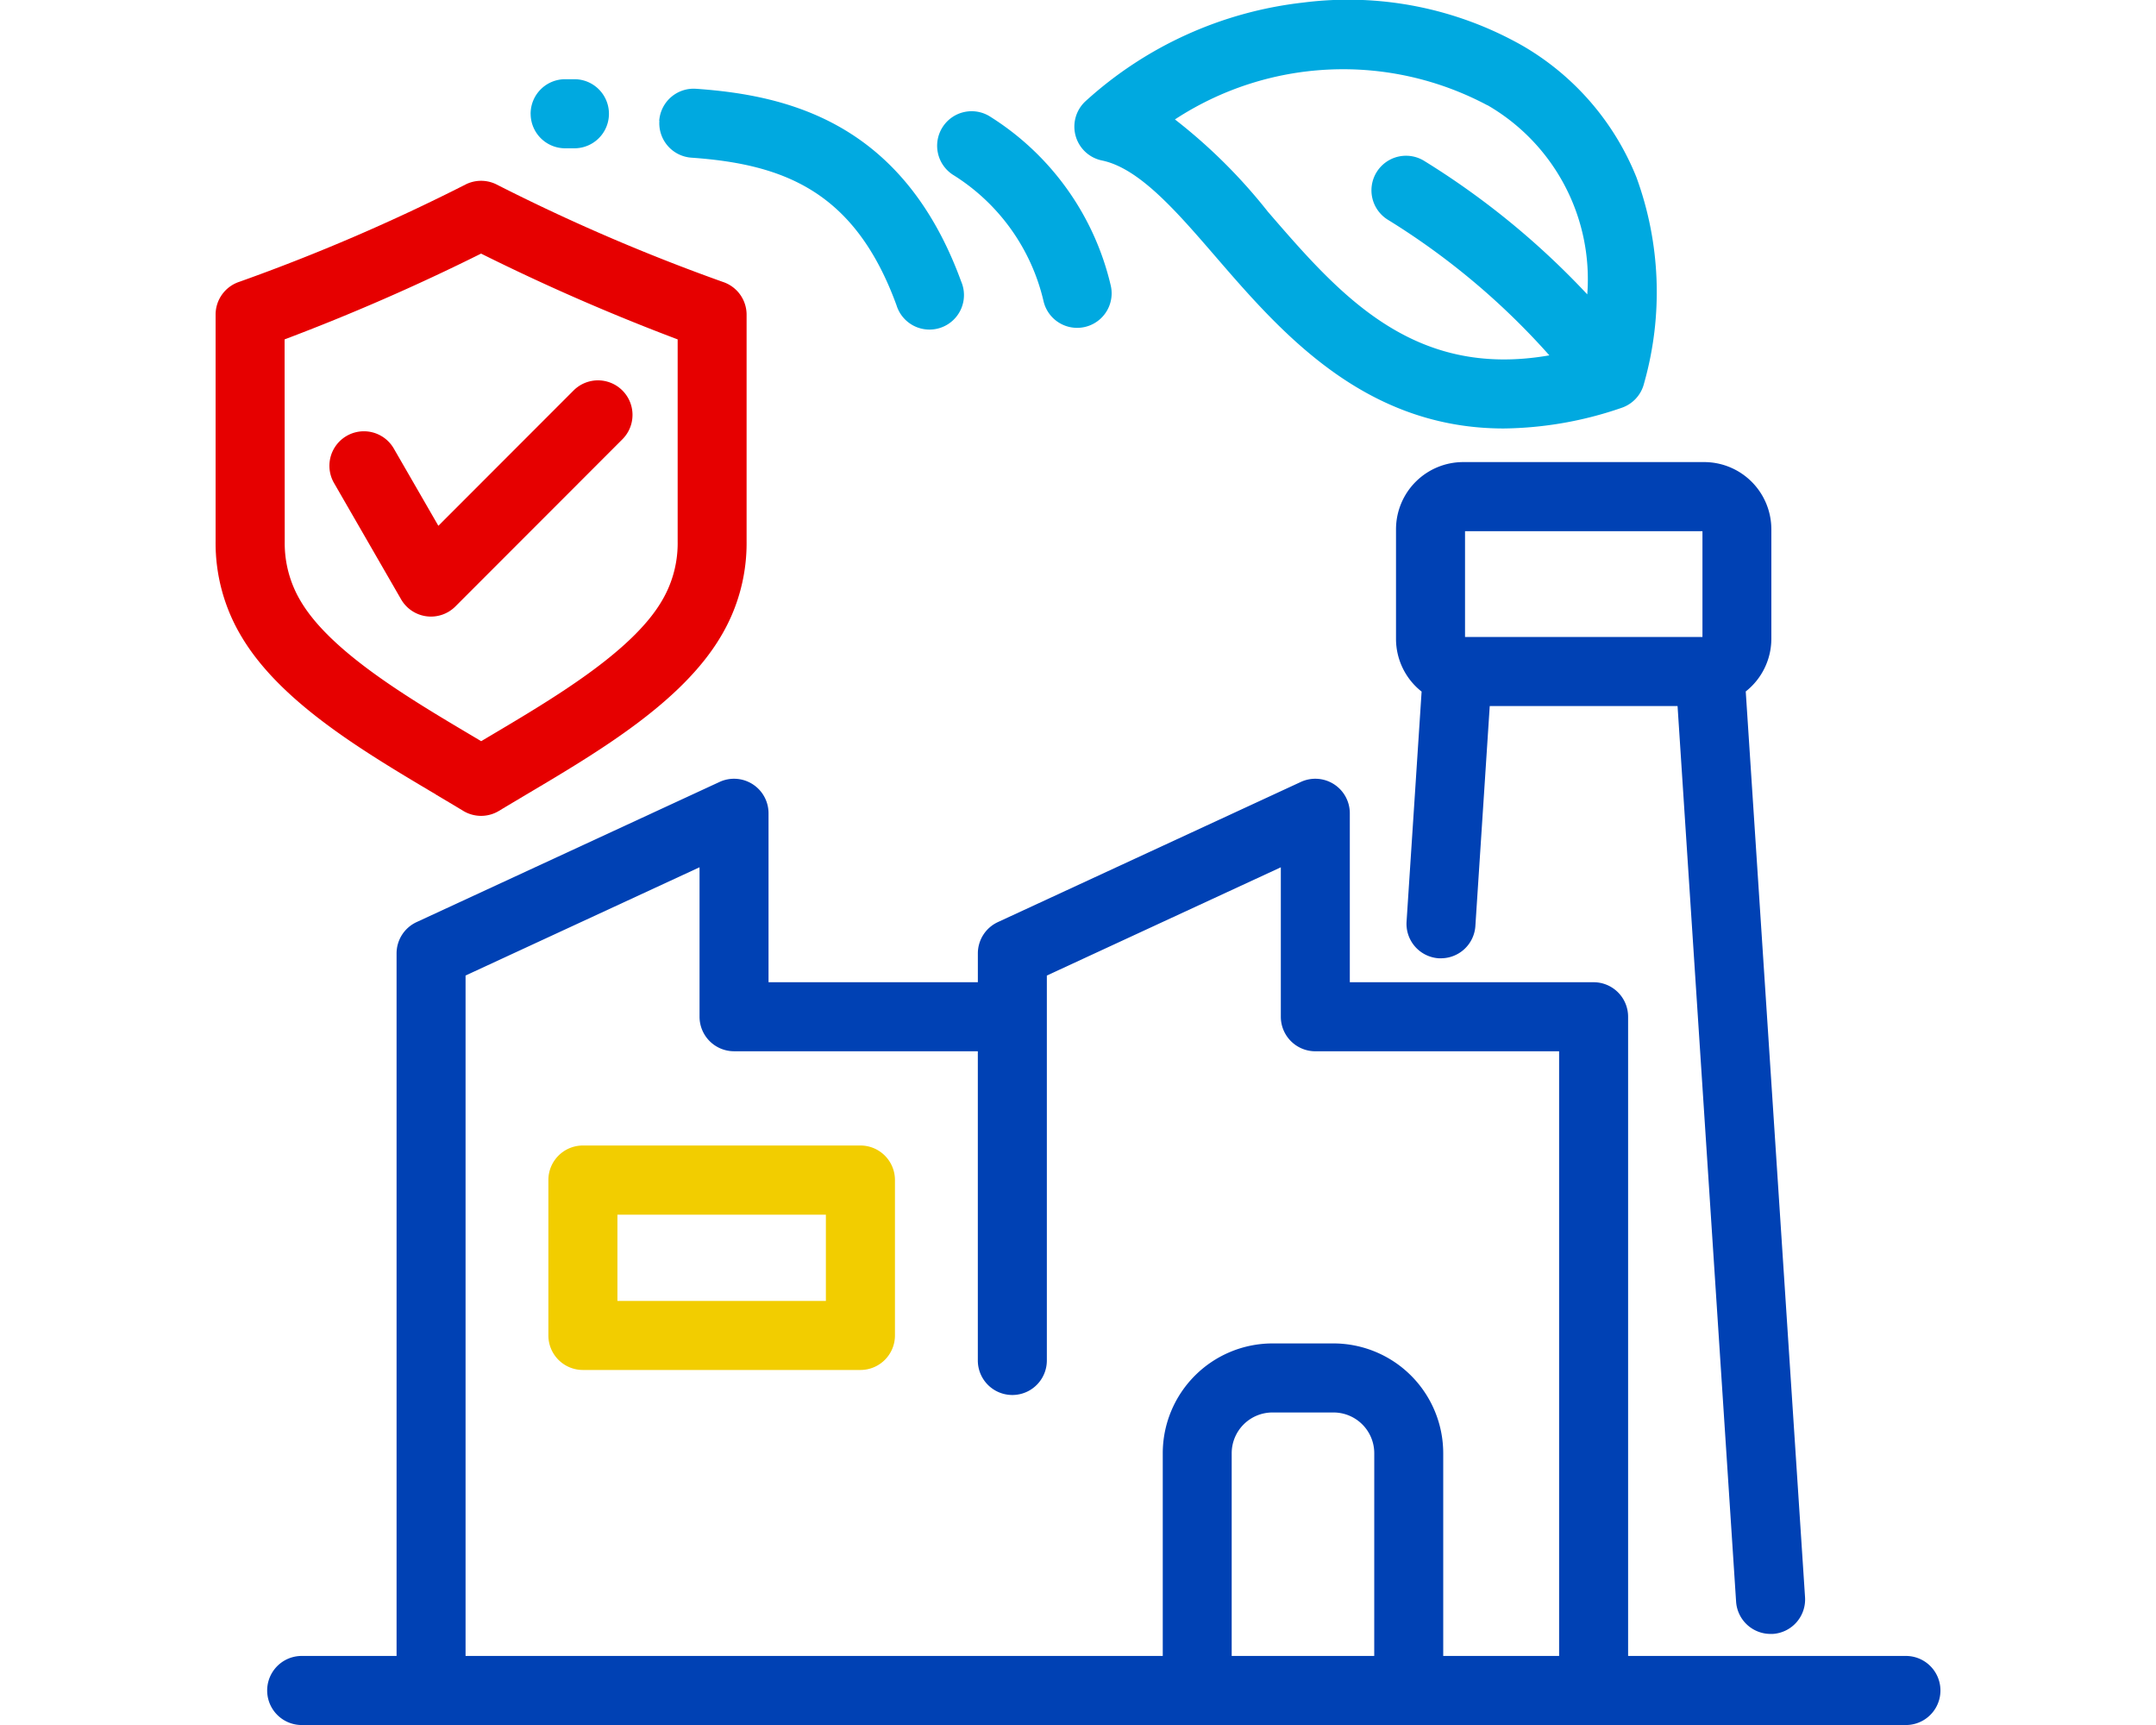
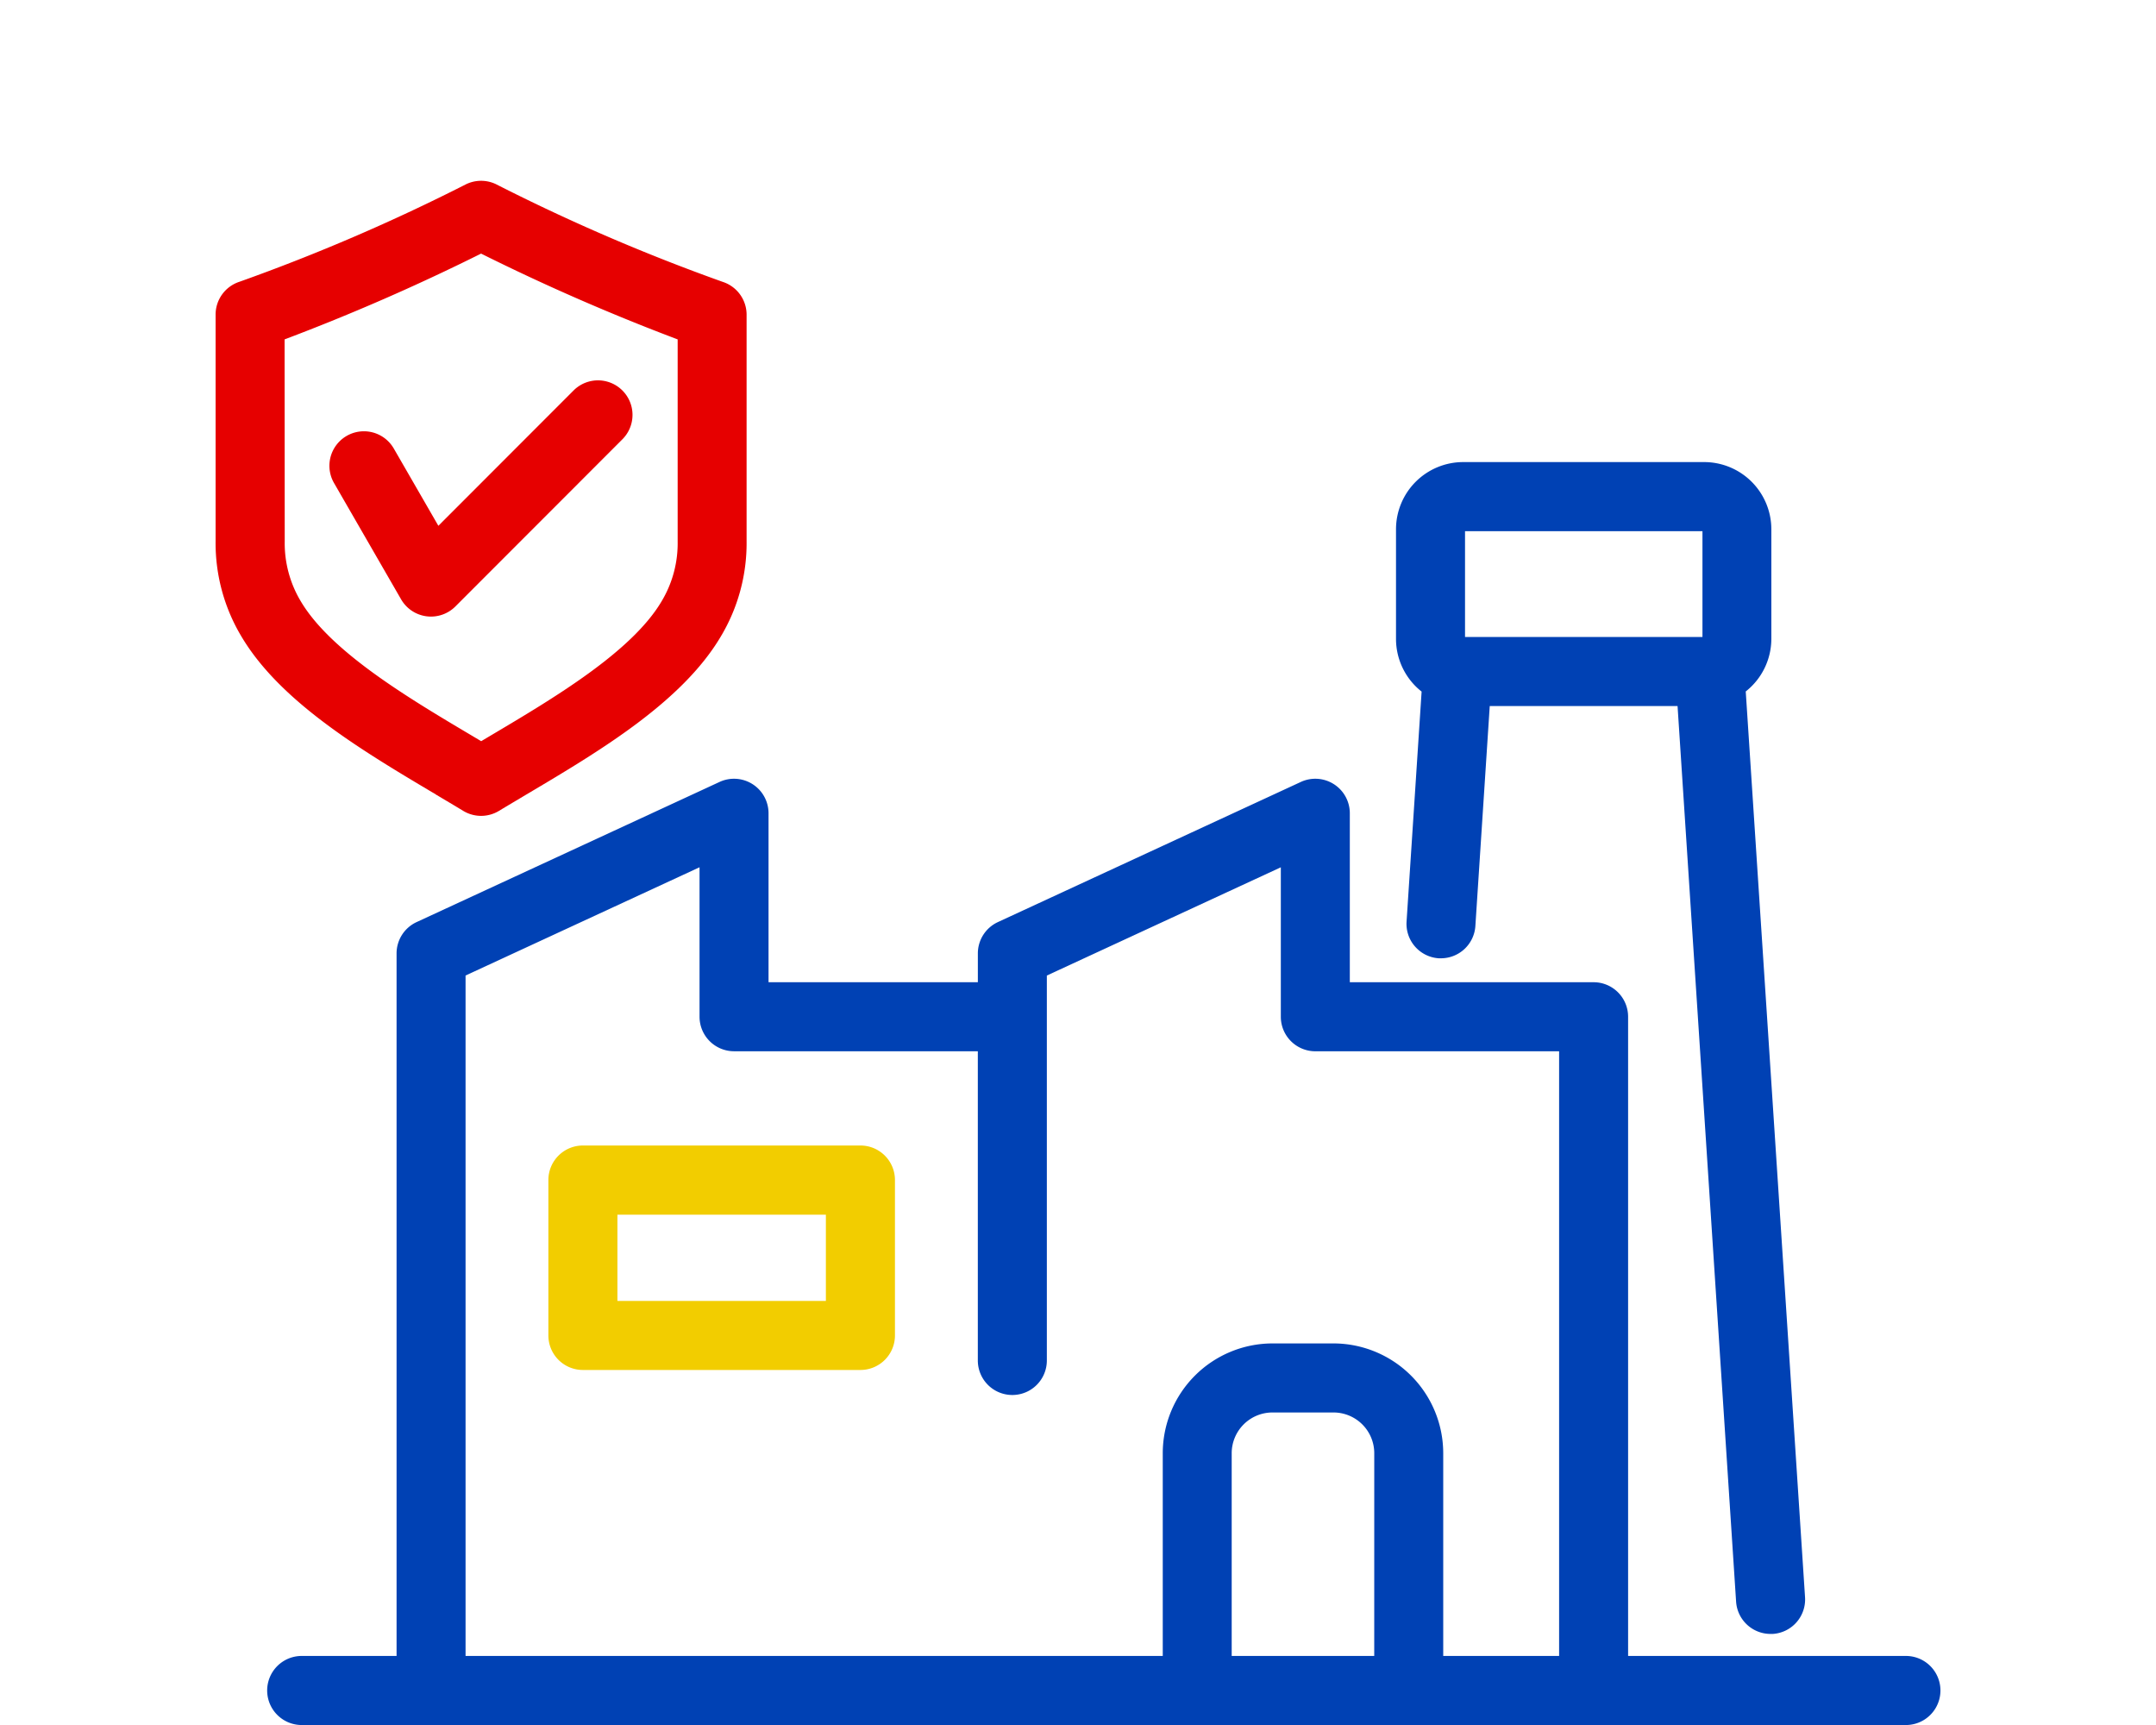
<svg xmlns="http://www.w3.org/2000/svg" width="80" height="64" viewBox="0 0 80 64">
  <g transform="translate(-445 -1505)">
    <rect width="80" height="64" transform="translate(445 1505)" fill="none" />
    <g transform="translate(-6762 -1795)">
      <path d="M14.223,35.721c.35.208.693.411,1.021.61a1.28,1.28,0,0,0,1.325,0c.329-.2.671-.4,1.021-.61,2.7-1.6,5.764-3.421,7.208-5.855a6.736,6.736,0,0,0,.96-3.533V17.922a1.281,1.281,0,0,0-.885-1.218,71.579,71.579,0,0,1-8.413-3.624,1.28,1.28,0,0,0-1.108,0A71.57,71.57,0,0,1,6.94,16.7a1.281,1.281,0,0,0-.885,1.218v8.412a6.737,6.737,0,0,0,.96,3.533c1.444,2.434,4.506,4.251,7.208,5.855ZM8.615,18.838a78.485,78.485,0,0,0,7.291-3.183A78.465,78.465,0,0,0,23.2,18.838v7.5a4.185,4.185,0,0,1-.6,2.224c-1.111,1.872-3.995,3.584-6.313,4.959l-.377.224-.377-.224c-2.318-1.376-5.2-3.088-6.313-4.959a4.185,4.185,0,0,1-.6-2.224Zm1.835,5.33a1.28,1.28,0,1,1,2.217-1.281l1.654,2.867,5.027-5.031a1.281,1.281,0,0,1,1.811,1.812l-6.207,6.212a1.28,1.28,0,0,1-2.014-.265L10.45,24.168Z" transform="translate(7208.945 3293.754)" fill="#e60000" />
-       <path d="M38.944,12.2c1.382.286,2.76,1.881,4.218,3.569,2.4,2.778,5.5,6.374,10.691,6.374a13.811,13.811,0,0,0,4.367-.764,1.281,1.281,0,0,0,.839-.909,12.4,12.4,0,0,0-.282-7.644A9.9,9.9,0,0,0,54.55,7.942a13.122,13.122,0,0,0-8.145-1.6A14.384,14.384,0,0,0,38.335,10a1.282,1.282,0,0,0,.609,2.2Zm14.3-2.054a7.457,7.457,0,0,1,3.708,7.022A29.474,29.474,0,0,0,50.9,12.215,1.281,1.281,0,0,0,49.554,14.4a26.907,26.907,0,0,1,5.991,5.03c-5.077.886-7.8-2.269-10.446-5.331a20.06,20.06,0,0,0-3.447-3.422,11.386,11.386,0,0,1,11.594-.525Zm-35.5.324A1.281,1.281,0,0,1,19.02,9.185l.34,0h.006a1.281,1.281,0,0,1,.006,2.563l-.34,0h-.006A1.281,1.281,0,0,1,17.745,10.472Zm4.772.259a1.28,1.28,0,0,1,1.367-1.189c3.452.242,7.69,1.273,9.837,7.149a1.28,1.28,0,1,1-2.4.88c-1.537-4.207-4.154-5.231-7.61-5.473a1.281,1.281,0,0,1-1.188-1.368Zm10.518.228a1.279,1.279,0,0,1,1.771-.378,10.115,10.115,0,0,1,4.461,6.244,1.28,1.28,0,1,1-2.486.613,7.53,7.53,0,0,0-3.368-4.707,1.282,1.282,0,0,1-.378-1.772Z" transform="translate(7208.945 3293.754)" fill="#00a9e0" />
      <path d="M29.983,48.746h-10.3a1.281,1.281,0,0,0-1.28,1.281v5.766a1.281,1.281,0,0,0,1.28,1.281h10.3a1.281,1.281,0,0,0,1.28-1.281V50.027A1.281,1.281,0,0,0,29.983,48.746ZM28.7,54.512H20.965v-3.2H28.7Z" transform="translate(7208.945 3293.754)" fill="#f2cd00" />
      <path d="M49.855,25.883V29.95a2.488,2.488,0,0,0,.95,1.955l-.558,8.529A1.281,1.281,0,0,0,51.441,41.8c.029,0,.057,0,.085,0A1.281,1.281,0,0,0,52.8,40.6l.533-8.159h6.969l2.172,33.226a1.281,1.281,0,0,0,1.276,1.2l.085,0A1.281,1.281,0,0,0,65.032,65.5l-2.2-33.6a2.488,2.488,0,0,0,.95-1.955V25.883A2.494,2.494,0,0,0,61.3,23.39H52.345a2.494,2.494,0,0,0-2.49,2.492Zm2.561.07h8.81V29.88h-8.81ZM68.775,67.684H58.467V43.969a1.281,1.281,0,0,0-1.28-1.281H48.141V36.42a1.28,1.28,0,0,0-1.817-1.163l-11.242,5.2a1.281,1.281,0,0,0-.743,1.163v1.067H26.572V36.42a1.28,1.28,0,0,0-1.817-1.163l-11.242,5.2a1.281,1.281,0,0,0-.743,1.163V67.684H9.25a1.281,1.281,0,0,0,0,2.563H68.775a1.281,1.281,0,0,0,0-2.563Zm-19.728,0H43.758V60.163a1.513,1.513,0,0,1,1.511-1.512h2.268a1.513,1.513,0,0,1,1.511,1.512Zm6.86,0h-4.3V60.163a4.077,4.077,0,0,0-4.071-4.074H45.269A4.077,4.077,0,0,0,41.2,60.163v7.521H15.33V42.439l8.682-4.016v5.545a1.281,1.281,0,0,0,1.28,1.281h9.046V56.722a1.28,1.28,0,1,0,2.561,0V42.44l8.682-4.016v5.545a1.281,1.281,0,0,0,1.28,1.281h9.046V67.684Z" transform="translate(7208.945 3293.754)" fill="#0041b4" />
    </g>
  </g>
</svg>